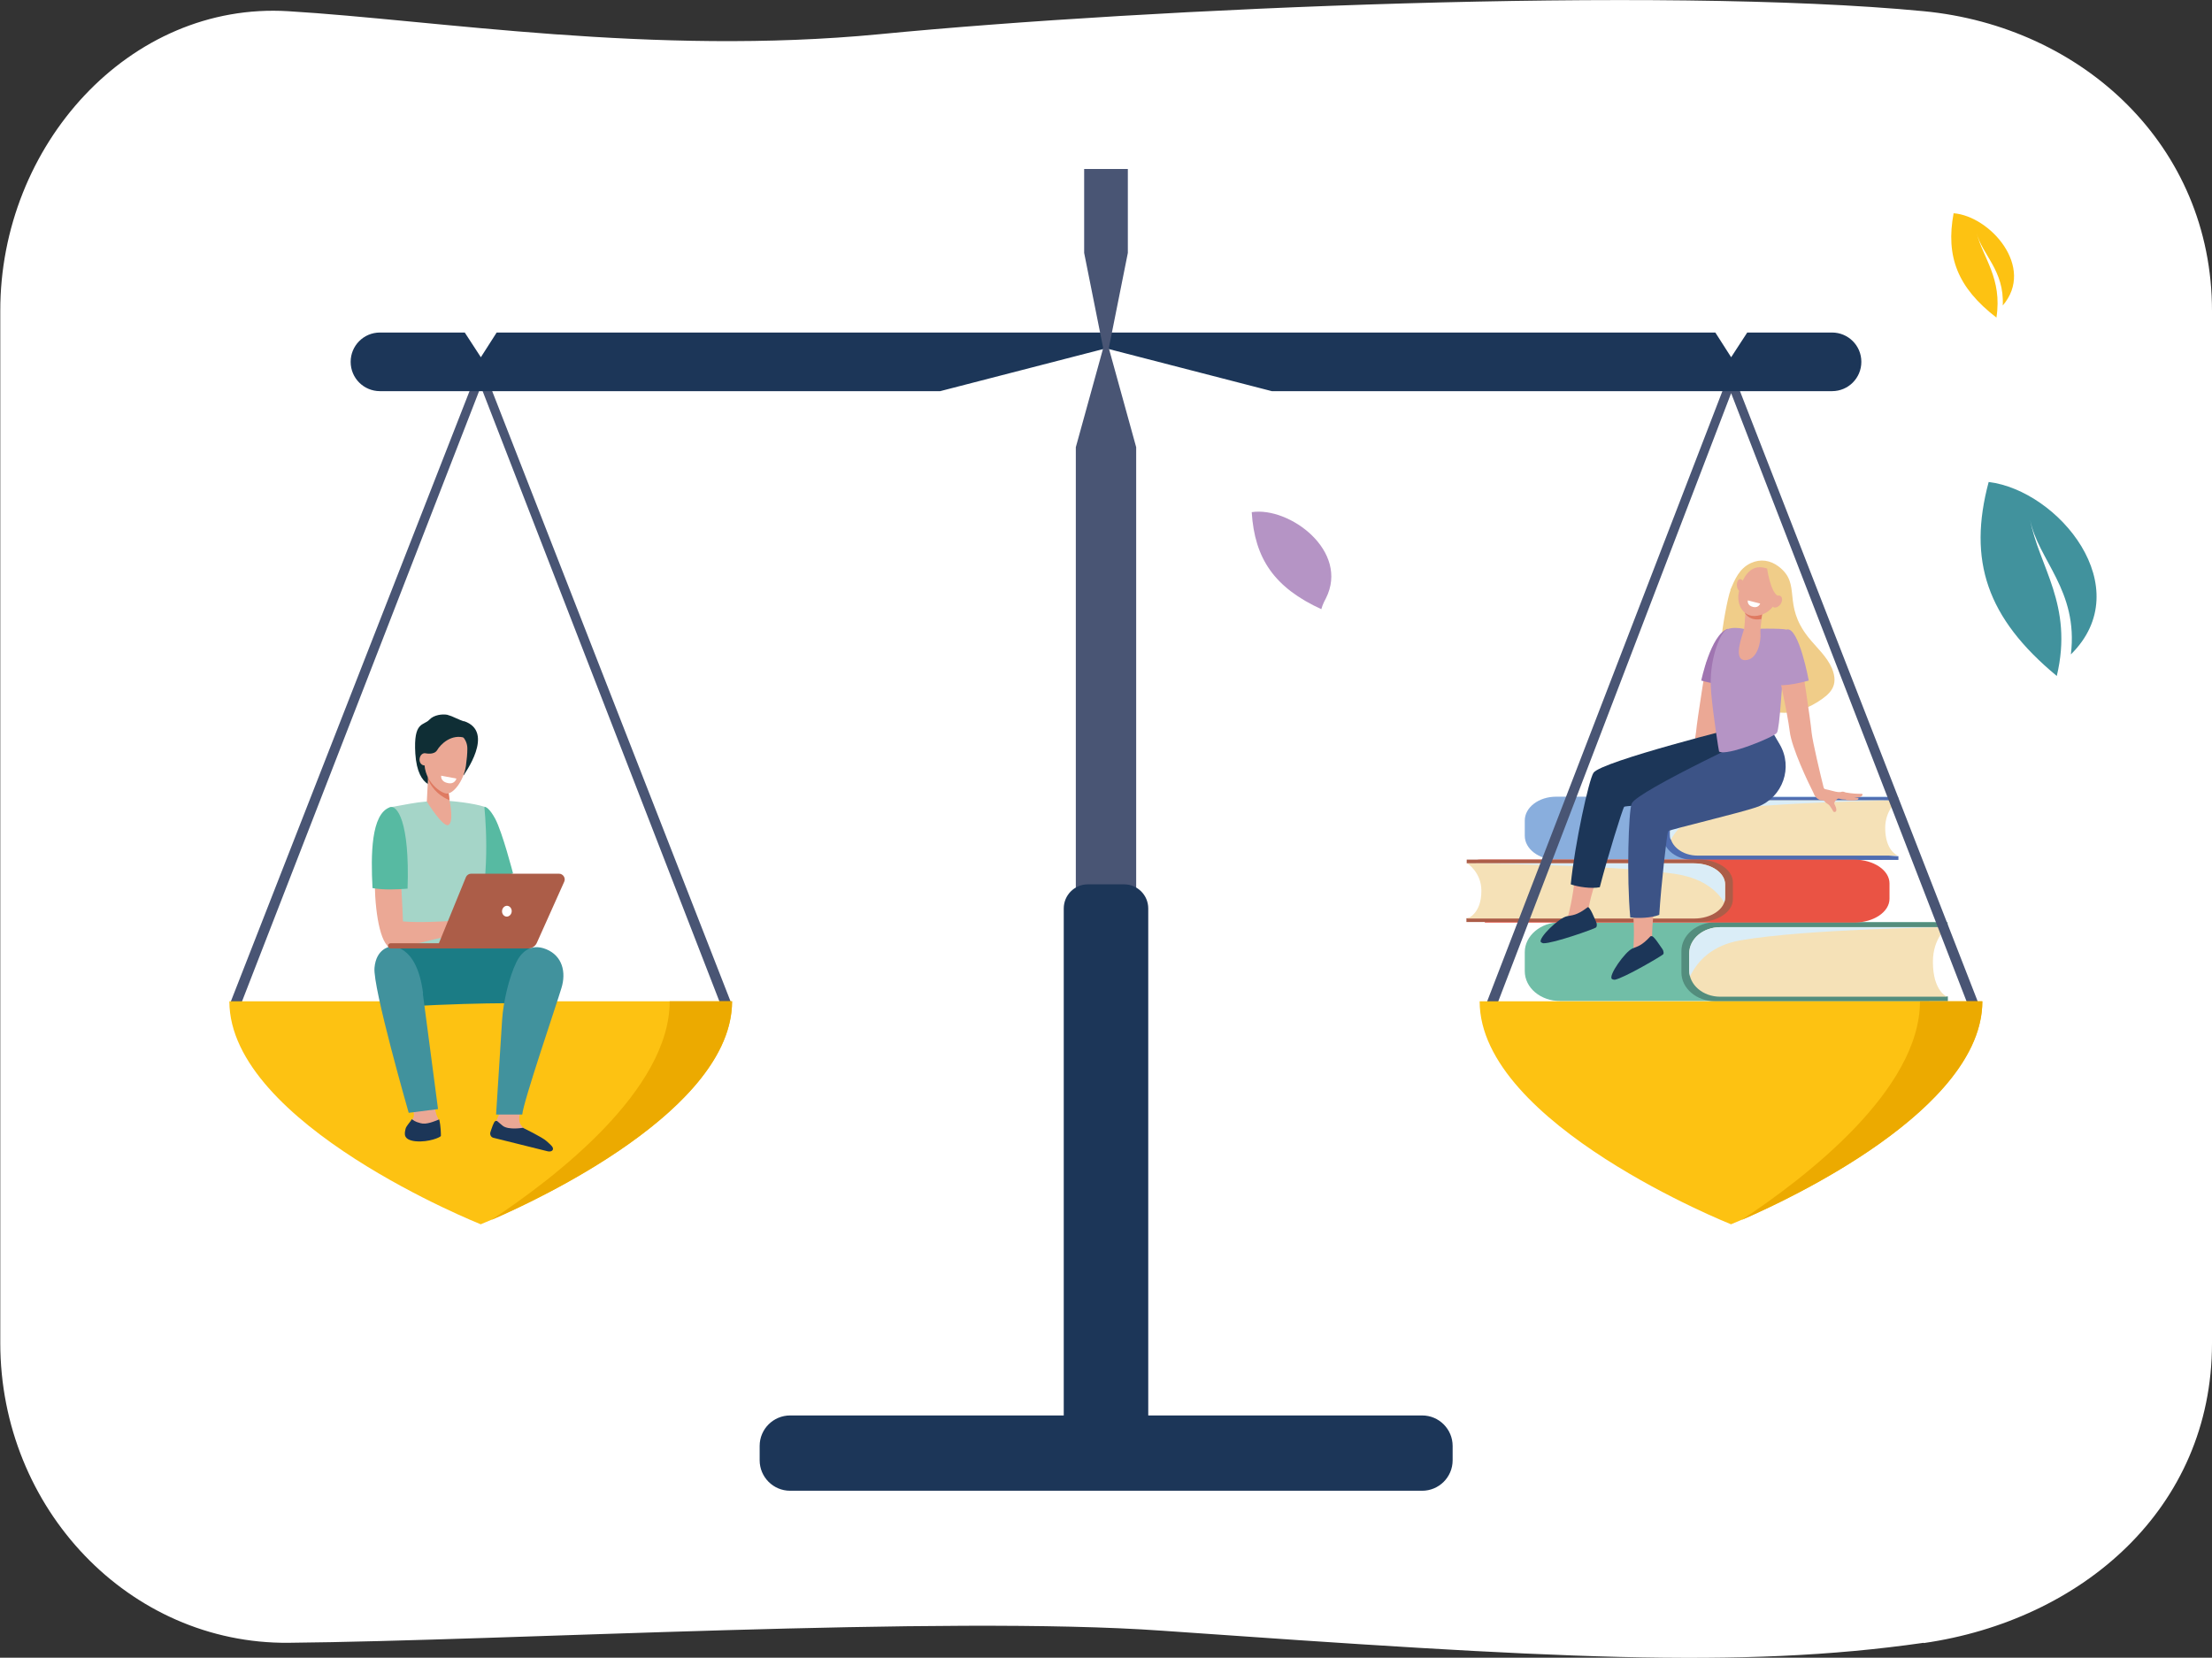
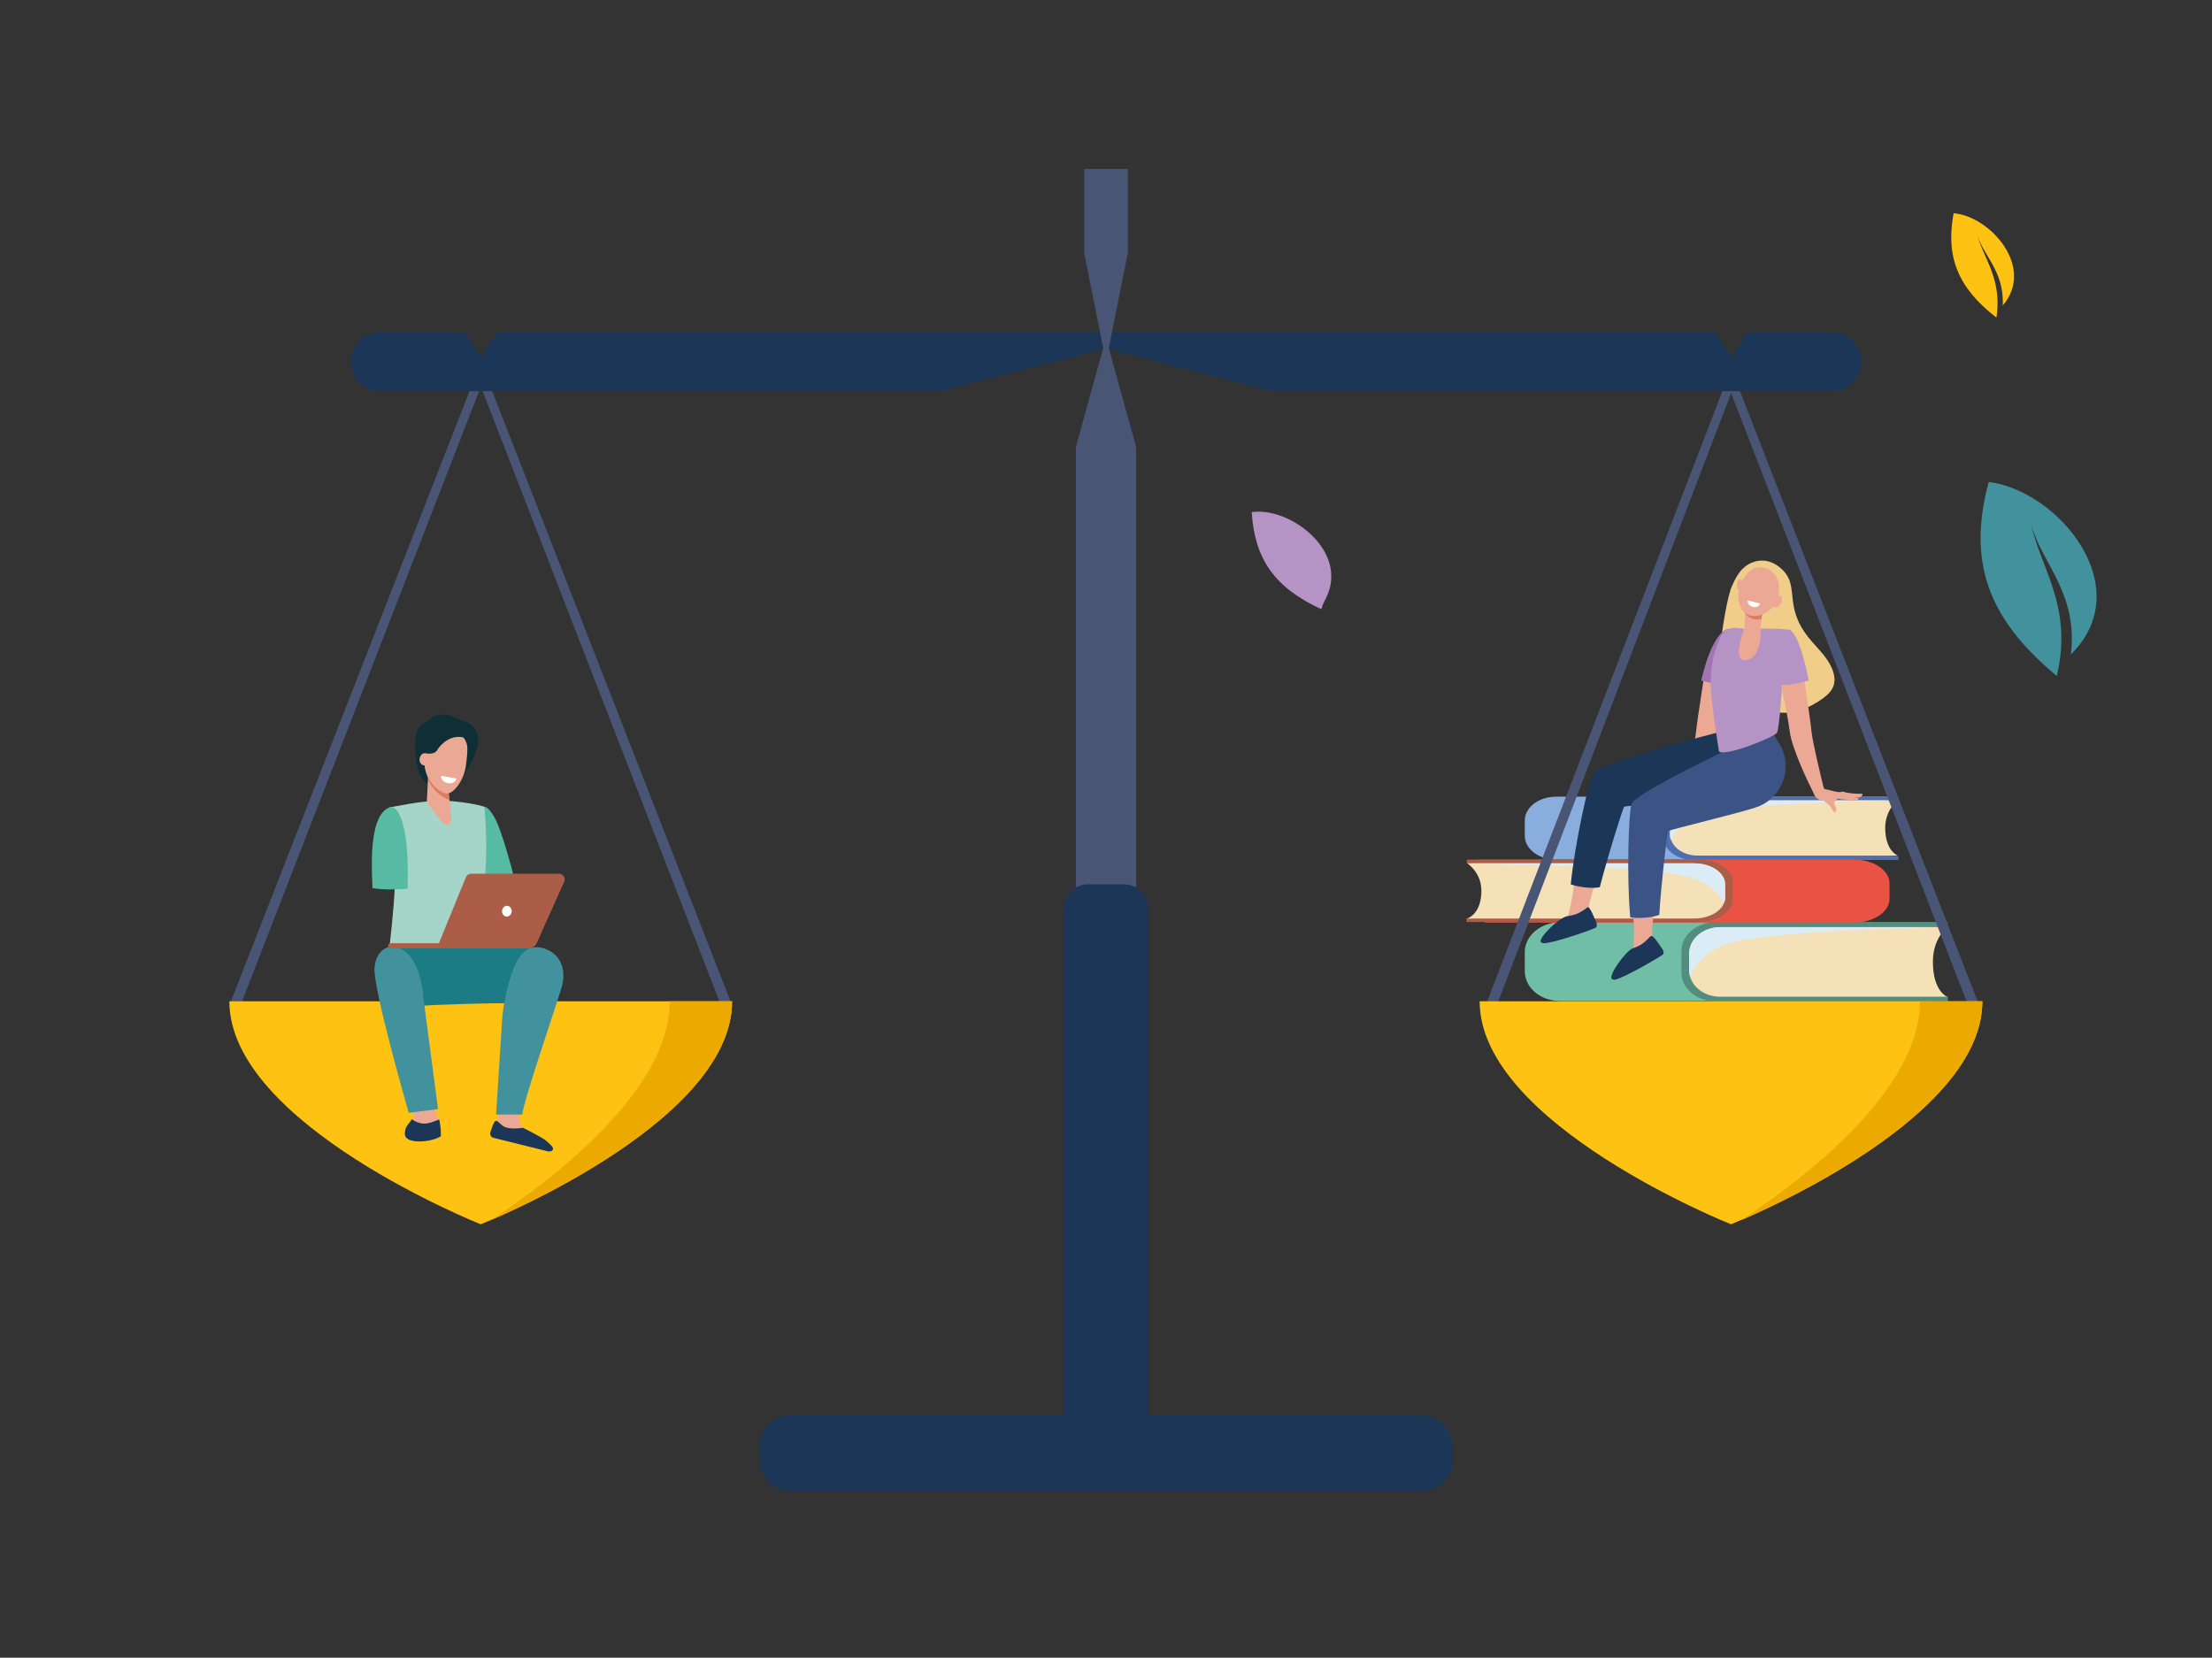
<svg xmlns="http://www.w3.org/2000/svg" version="1.1" viewBox="0 0 769.6 576.8">
  <rect x="0" y="0" width="769.6" height="576.8" fill="#333333" stroke="none" />
  <defs>
    <style>
      .st0 {
        fill: #a5d5c8;
      }

      .st1 {
        fill: #ea5344;
      }

      .st2 {
        fill: #1b7c85;
      }

      .st3 {
        fill: #daedf7;
        mix-blend-mode: multiply;
      }

      .st4 {
        fill: #4f6db1;
      }

      .st5 {
        fill: #495574;
      }

      .st6 {
        fill: #f0cd89;
      }

      .st7 {
        isolation: isolate;
      }

      .st8 {
        fill: #f5e1b7;
      }

      .st9 {
        fill: #538d7d;
      }

      .st10 {
        fill: #fdc212;
      }

      .st11 {
        fill: #fff;
      }

      .st12 {
        fill: #a075b1;
      }

      .st13 {
        fill: #b594c5;
      }

      .st14 {
        fill: #89aedd;
      }

      .st15 {
        fill: #0f2e35;
      }

      .st16 {
        fill: #57baa2;
      }

      .st17 {
        fill: #eba895;
      }

      .st18 {
        fill: #71bea7;
      }

      .st19 {
        fill: #ac5d48;
      }

      .st20 {
        fill: #3c5386;
      }

      .st21 {
        fill: #ecaa00;
      }

      .st22 {
        fill: #41929d;
      }

      .st23 {
        fill: #df7a61;
      }

      .st24 {
        fill: #1c3658;
      }
    </style>
  </defs>
  <g class="st7">
    <g id="Calque_1">
      <g>
-         <path class="st11" d="M669.3,571.6c-64.1,9.2-130.1,5.3-264.9-4.2-75.7-5.4-228,3.5-304,4.2-55.4.5-100.3-46.7-100.3-104.3V108.2C0,50.6,45,.5,100.3,3.9c51.4,3.1,126.9,15.6,205.7,8C399.7,2.8,577.5-4.9,669.3,3.9c55.2,5.3,100.3,46.7,100.3,104.3v359.2c0,57.6-45.4,96.4-100.3,104.3Z" />
        <path class="st13" d="M459.8,212c-16.4-7.5-23.3-17.6-24.3-33.8,13.2-2,34.1,13.6,25.8,30,0,0-1.1,1.9-1.6,3.8Z" />
        <path class="st22" d="M720.5,227.7c23.6-23.3-4.3-57-28.6-60-7.3,27.3-.7,47.3,23.7,67.5,5.9-24.8-6.3-38.1-9.3-54.5,2.7,14.2,16.9,24.6,14.2,47" />
        <path class="st10" d="M696.8,106.3c11.4-13.3-4.4-31.1-17.1-32.1-2.8,15.1,1.4,25.9,14.9,36.3,2.1-13.7-4.7-20.7-6.9-29.5,1.9,7.7,9.7,13,9.1,25.4" />
        <g>
          <g>
            <path class="st14" d="M654.3,277.9h4.6c-.7-.4-1.7-.7-2.7-.7h-114.8c-6,0-10.9,3.7-10.9,8.3v5.3c0,4.6,4.9,8.3,10.9,8.3h113.5s-.6-21.3-.6-21.3Z" />
            <path class="st4" d="M589.1,277.2c-5.7,0-10.4,3.6-10.4,8v6c0,4.4,4.7,8,10.4,8h71.4v-1.3h-.3l-18.2-1.3-3.7-11s7.1-6.1,7.5-6.3c.5-.2,14.3-.6,14.3-.6h.3v-1.3h-71.4Z" />
            <path class="st8" d="M655.9,288.1c0-6.5,4.4-9.6,4.4-9.6h-69.7c-5.3,0-9.5,3.3-9.5,7.3v4.6c0,4,4.3,7.3,9.5,7.3h69.7s-4.4-1.5-4.4-9.7Z" />
            <path class="st3" d="M581,285.8v4.6c0,.6,0,1.2.3,1.8,2.4-4.4,6.9-8.7,15.4-10,20-3.2,63.5-3.7,63.5-3.7h-69.7c-5.3,0-9.5,3.3-9.5,7.3Z" />
            <path class="st18" d="M670.6,321.8h5.2c-.8-.6-1.9-.9-3.1-.9h-129.9c-6.8,0-12.3,4.7-12.3,10.4v6.6c0,5.8,5.5,10.4,12.3,10.4h128.4s-.7-26.6-.7-26.6Z" />
            <path class="st9" d="M596.8,320.9c-6.5,0-11.8,4.5-11.8,10v7.5c0,5.5,5.3,10,11.8,10h80.9v-1.7h-.3l-20.6-1.7-4.2-13.8s8-7.6,8.5-7.8c.5-.2,16.2-.8,16.2-.8h.3v-1.7h-80.9Z" />
            <path class="st8" d="M672.5,334.6c0-8.1,4.9-12,4.9-12h-78.9c-6,0-10.8,4.1-10.8,9.2v5.8c0,5.1,4.8,9.2,10.8,9.2h78.9s-4.9-1.9-4.9-12.1Z" />
            <path class="st3" d="M587.7,331.7v5.8c0,.8.1,1.5.3,2.2,2.7-5.5,7.8-10.8,17.5-12.5,22.7-4,71.9-4.6,71.9-4.6h-78.9c-6,0-10.8,4.1-10.8,9.2Z" />
            <path class="st1" d="M517.3,299.8h-5.2c.8-.4,1.9-.7,3.1-.7h129.9c6.8,0,12.3,3.7,12.3,8.3v5.3c0,4.6-5.5,8.3-12.3,8.3h-128.5s.7-21.1.7-21.1Z" />
            <path class="st19" d="M591.1,299.1c6.5,0,11.8,3.5,11.8,7.9v5.9c0,4.4-5.3,7.9-11.8,7.9h-80.9v-1.3h.3l20.6-1.3,4.2-11s-8-6.1-8.5-6.2c-.5-.2-16.2-.6-16.2-.6h-.3v-1.3h80.9Z" />
            <path class="st8" d="M515.4,309.9c0-6.4-4.9-9.5-4.9-9.5h78.9c6,0,10.8,3.3,10.8,7.3v4.6c0,4-4.8,7.3-10.8,7.3h-78.9s4.9-1.5,4.9-9.6Z" />
            <path class="st3" d="M600.2,307.7v4.6c0,.6-.1,1.2-.3,1.7-2.7-4.4-7.8-8.6-17.5-10-22.7-3.2-71.9-3.6-71.9-3.6h78.9c6,0,10.8,3.3,10.8,7.3Z" />
          </g>
          <g>
            <path class="st6" d="M602,205.3c1.6-3.7,3.1-7.5,7.2-9.4,3.3-1.5,6.7-1,9.6,1.2,8.2,6.2,1.1,13,10.4,24.7,2.9,3.6,6.4,6.6,8.2,10.8,2.4,6-.5,8.8-5.1,11.7-22.2,13.7-33.9-14.4-33.5-20.8.3-4.8,2.3-15.8,3.3-18.2Z" />
            <path class="st17" d="M578.9,278c.9-.1,3.2-1.8,4-1.9.6-.1,2-.3,2.5-.4.7-2.6,4.3-16.9,4.7-21.1.4-4.5,3.6-24.2,3.6-24.2l8.3,1.5s-3.5,15.1-4.4,22.5c-.8,6.3-7.7,20.5-8.6,22,0,0,0,0,0,.1-.1,2.2-1.2,1.5-1.2,1.5l-1.7.4s-6.2.6-6.6.7c-.4.1-1.6-.9-.7-1Z" />
            <path class="st12" d="M601.1,218.8c-5.9,2-9.2,18-9.2,18,0,0,9.2,2.6,11.6,1.2,0,0,2.7-11.9,3.6-11.5l-6-7.7Z" />
            <path class="st17" d="M555.6,305.6c-1.8,4.7-2.7,9.3-2.8,9.9,0,.3.3,1.6.3,1.8-3.6,4.9-8.8,6-13.3,6.3,2.3-2.2,5.6-4.3,5.8-5,.3-1.1,1.6-6.1,2.3-13,2.8,1.3,4.6.3,7.7,0Z" />
            <path class="st24" d="M606.8,252.5l8,22.4s-12.8,2.4-17.6,3.3c-4.8.9-31.5,2-32.1,2.5-.5.4-6,18.2-8.5,28-2.8.6-7.6-.1-10.1-1,1.4-14.1,6.3-36.4,7.9-38.8,2.6-4,52.4-16.4,52.4-16.4Z" />
            <path class="st17" d="M575.7,315.5c-.9,5-.9,9.7-.9,10.2,0,.3.6,1.5.6,1.7-2.6,5.5-7.5,7.6-11.8,8.7,1.8-2.6,4.7-5.3,4.7-6,0-1.1.5-6.3-.2-13.2,3,.7,4.6-.6,7.6-1.5Z" />
            <path class="st20" d="M616.1,253.7l3.1,5.3c4.7,8,1.1,18.3-7.6,21.7,0,0,0,0-.1,0-4.5,1.8-30.5,7.9-31.1,8.5-.4.4-2.5,19-3.1,29.1-2.6,1.1-7.5,1.3-10.1.9-1.3-14.1-.6-36.9.5-39.6,1.8-4.4,48.4-26,48.4-26Z" />
            <path class="st24" d="M574.4,325.8c.7-.8,3.2,3.4,3.9,4.3.7,1,.5,1.8.4,1.9-.2.4-13.6,8.3-16.9,8.9-.3,0-.8-.1-1-.3-1.3-1.1,4.6-9.5,7.2-10.6,1.7-.7,3.2-.9,6.3-4.3Z" />
            <path class="st24" d="M552.3,315.7c.8-.6,2.5,4,3,5,.5,1.1.2,1.8,0,2-.3.4-14.9,5.6-18.3,5.5-.3,0-.8-.3-.9-.4-1-1.4,6.3-8.5,9.1-9,1.8-.4,3.3-.2,7-3Z" />
            <path class="st13" d="M606.7,218.8h0,0c-.2,0-.4,0-.6-.1-1.1-.2-3.5-.5-5.3.3-2.3,1-5.8,9.9-5.6,19,0,1.4.2,2.7.2,3.5.6,6.9,2.6,19.9,2.7,20,2.7,1.7,19-5,20.1-6.5,1.1-1.5,1.8-19.4,2.3-20.3l1.1-15.6c-1.9-.6-12-.3-14.9-.2Z" />
            <path class="st17" d="M613.3,213s-1,5.4-.8,7.6c.2,2.1-.8,9-5.3,9.1-4.5,0-.9-8.8-.4-10.9.4-2.1.5-8.6.5-8.6l6.1,2.8Z" />
            <path class="st23" d="M607.1,213.4c0-1.8,0-3.3,0-3.3l6.1,2.8s-.2,1.1-.4,2.5c-2.7.5-4.6-.4-5.7-2.1Z" />
            <path class="st17" d="M615.5,198.1s2.3,1.3,3.2,4.1c.9,2.8-.1,10.1-6.2,11.8-6,1.8-8.7-4-7.4-8.5,1.2-4.5,4-10.2,10.4-7.4Z" />
            <path class="st17" d="M604.3,203.8c.1,1.2.8,2.1,1.5,2.1s1.2-1.1,1.1-2.3c-.1-1.2-.8-2.1-1.5-2.1-.7,0-1.2,1.1-1.1,2.3Z" />
-             <path class="st6" d="M614.8,197.7s1.1,8.1,3.7,9.6c2.6,1.5,1.5,5.1,1.5,5.1,0,0,2.4-8.3.3-11-2.1-2.7-5.5-3.6-5.5-3.6Z" />
            <path class="st17" d="M616.9,208.4c-.7,1.1-.7,2.3,0,2.8.7.5,1.9,0,2.6-1,.7-1.1.7-2.3,0-2.8-.7-.5-1.9,0-2.6,1Z" />
            <path class="st11" d="M608.1,208.9l4.3,1.1s-.5,1.6-2.4,1.2c-2.3-.5-1.9-2.3-1.9-2.3Z" />
            <path class="st17" d="M648,276.4c0-.2-.2-.2-.4-.2-1.7,0-3.4-.1-5-.4-.3,0-.6-.1-.8-.2-.5-.2-.9-.2-1.4,0-.3,0-.5,0-.8,0-.8,0-3.3-.8-4.5-1-.3,0-.5-.3-.6-.5-1.2-4.8-3.8-15.7-4.2-19.2-.4-4.6-3.6-25.1-3.6-25.1l-8.4,2.3s3.5,15.2,4.4,22.5c.7,5.7,6.4,17.7,8.2,21.2.9,2.6,2.8,2.7,3.3,2.7.3,0,.5.2.7.4.3.4.7.7,1.1.9.3.2.5.4.7.7.4.5.7,1.1,1,1.6.2.4.4.5.7.4.3,0,.5-.3.5-.7,0-.6-.2-1.1-.5-1.7-.3-.5-.3-.8,0-1.2.2-.3.4-.5.6-.7.3-.2.5-.4.9-.3.6.2,1.2.3,1.8.3h.5c0,.1.3.2.3.2,0,0,.9.1,1.2.1.2,0,.6,0,1,0,.3,0,1-.1,1-.1.3,0,.6-.1.8-.3,0,0,.2-.2.1-.3,0-.1-.1-.2-.3-.2-.2,0-1.2-.2-1.2-.2.3,0,1.3,0,1.6,0,.4,0,.8-.2,1.1-.5.1-.1.2-.2.2-.4Z" />
            <path class="st13" d="M621.7,219c4.2-.8,7.6,17.8,7.6,17.8,0,0-9.2,2.6-11.6,1.2,0,0-2.7-11.9-3.6-11.5l7.7-7.6Z" />
          </g>
          <g>
            <polygon class="st5" points="251.1 350.5 167.3 134.5 83.4 350.5 80.1 349 167.3 126 254.4 349 251.1 350.5" />
            <polygon class="st5" points="685.9 352.8 602.3 136.8 519.6 352.8 516.3 351.3 602.3 128.2 689.2 351.3 685.9 352.8" />
            <path class="st10" d="M167.3,426s-87.5-34.8-87.5-77.6h0s174.9,0,174.9,0h0c0,42.9-87.5,77.6-87.5,77.6Z" />
            <path class="st21" d="M233,348.4h0c0,30.8-39.7,61.3-62.1,76.1,16.5-7.1,83.8-38.5,83.8-76.1h0s-21.7,0-21.7,0Z" />
            <path class="st10" d="M602.3,426s-87.5-34.8-87.5-77.6h0s174.9,0,174.9,0h0c0,42.9-87.5,77.6-87.5,77.6Z" />
            <path class="st21" d="M668,348.4h0c0,30.8-39.7,61.3-62.1,76.1,16.5-7.1,83.8-38.5,83.8-76.1h0s-21.7,0-21.7,0Z" />
            <path class="st24" d="M637.4,136.1h-194.9l-57.7-14.9-57.7,14.9h-194.9c-5.6,0-10.2-4.5-10.2-10.2h0c0-5.6,4.5-10.2,10.2-10.2h29.5l5.6,8.6,5.5-8.6h424l5.5,8.6,5.6-8.6h29.5c5.6,0,10.2,4.5,10.2,10.2h0c0,5.6-4.5,10.2-10.2,10.2Z" />
            <polygon class="st5" points="392.4 88 384.8 126 377.2 88 377.2 58.8 392.4 58.8 392.4 88" />
            <path class="st5" d="M395.3,155.6l-10.5-38-10.5,38v188.6c0,5.8,4.7,10.5,10.5,10.5h0c5.8,0,10.5-4.7,10.5-10.5v-188.6Z" />
            <path class="st24" d="M274.9,492.5h219.9c5.9,0,10.6,4.8,10.6,10.6v5c0,5.9-4.8,10.6-10.6,10.6h-219.9c-5.9,0-10.6-4.8-10.6-10.6v-5c0-5.9,4.8-10.6,10.6-10.6Z" />
            <path class="st24" d="M378.4,307.7h12.7c4.6,0,8.4,3.7,8.4,8.4v189.5h-29.4v-189.5c0-4.6,3.7-8.4,8.4-8.4Z" />
          </g>
          <g>
            <path class="st16" d="M168.5,280.7c.5,0,1.8.5,3.8,4.2,2.5,4.7,6.2,19,6.2,19l-10.9,4.1-1.4-3-2.3-22.9s4.5-1.3,4.7-1.3Z" />
            <path class="st0" d="M154.1,278.6c3.1,0,10.8.9,14.4,2.1,0,0,2.6,22.6-2.4,39.8-1.1,3.8.9,16,.9,16l-32.3-.4s3.8-29.3,2.4-34c-1.4-4.7-1.5-21.2-1.5-21.2,0,0,.2,0,7.3-1.3,3.3-.6,7.8-1,11.2-1Z" />
            <path class="st17" d="M150.3,378.4s.7,8.3,2,10.5c1.3,2.3,0,6.2-.1,6.7,0,.5-2.8,1.3-7.1.8-4.3-.5-4.2-1.4-3.9-3,.3-1.6,2.6-3.7,2.8-5.2.1-1.5-1.3-7-1.3-7l7.6-2.8Z" />
            <path class="st2" d="M163.4,329.6s22.3-1.2,27.3,1.8c5,3-3.5,17.8-3.5,17.8,0,0-15.5-.7-45.9,1-7.2.4-7.8-18.8-6.5-20.4,1.3-1.6,28.7-.3,28.7-.3Z" />
            <path class="st24" d="M144.6,397.1c-4.4-.5-3.9-2.6-3.5-4.3.2-1,1.5-2.2,2.2-3.4.4.3,1,.9,3,1.4,2,.6,4.7-.6,6.5-1.3.6,2.3.6,5.3.6,5.7,0,.5-4.3,2.3-8.7,1.9Z" />
            <path class="st22" d="M147.1,345.6c.9,6.7,5.3,40.3,5.3,40.3l-10.2,1.3s-12.6-43.8-11.9-50.5c.6-6.7,5.4-7.3,5.4-7.3,0,0,9.2-1.6,11.5,16.2Z" />
-             <path class="st17" d="M135.3,283.3c3-1.1,4.5,26.1,4.9,37.3,5.4.5,14.7,0,17-.2,1.1,0,3.6-1,4.7-1.1,1.1-.1,2.1-.2,2.7-.1.2,0,5.8,2.3,6.3,2.8.6.6,2.2,2.2,1.9,2.9-.3.7-3.1-1.9-3.1-1.9l-1.4-.8c1.7,1.7,5,3.9,4.5,4.7-.5.8-3.4-1.4-5.5-3,1.8,1.6,4,4.5,3.5,5-.5.4-3-3-5.7-3.9-1-.4-2,.6-2.8.8-.6,0-1.5.3-2,.1l-2.9-.8c-1,0-1,.7-2,.9-1.2.2-3.1.5-4.6.9-8.6,2.1-11.5,3.1-14.1,3.1-8,0-8.4-43.8-1.3-46.5Z" />
            <path class="st16" d="M129.6,308.9c-.6-11.5-.5-25.6,6-28,2.5-1,7,4.8,6.2,28.3-3.4.3-8.5.5-12.2-.2Z" />
            <path class="st17" d="M181.4,386.4s-1.5,2.6-.3,4.8c1.2,2.2,7.3,5.4,7.9,6.6.6,1.2.4,2,.4,2l-18.1-4.4,1.4-5.5,1.7-3.8,7.1.3Z" />
            <path class="st24" d="M182,392.4s-5.1.9-7.1-.7c-2-1.6-1.9-1.9-2.6-1.6-.5.2-1.2,2.4-1.7,3.9-.2.8.2,1.7,1.1,1.9l18.9,4.7c1.4.3,2.4-.6,1.4-1.8-.7-.8-1.5-1.4-1.9-1.8-1.4-1.3-8-4.5-8-4.5Z" />
            <path class="st22" d="M179.6,334.9c1.4-3,4.7-7,10.5-4.6,5.5,2.3,7,7.9,5.2,13.6-1.7,5.7-13.2,39.3-13.6,43.9h-9.1c0,0,1.7-26.5,2.1-33,.4-6.2,2.4-14.7,4.9-19.9Z" />
            <path class="st19" d="M194.4,304h-30.5c-.8,0-1.5.5-1.8,1.2l-9.4,23h-16.8c-.5,0-.9.4-.9.9h0c0,.5.4.9.9.9h47.9c1.3,0,2.5-.8,3-2l9.5-21.2c.6-1.3-.4-2.8-1.8-2.8Z" />
            <path class="st11" d="M178,317.4c-.2,1-1.1,1.7-2,1.5-.9-.2-1.5-1.2-1.3-2.2.2-1,1.1-1.7,2-1.5.9.2,1.5,1.2,1.3,2.2Z" />
            <g>
              <path class="st15" d="M161.4,251c-.9-.3-1.8-.7-2.7-1.1-1-.5-2.3-1-3.1-1.2-1.7-.3-4.6,0-6.2,1.7-2,2.2-5.6.4-4.9,11.8.8,12.9,8,11.5,8.2,11.3.2-.2,6.4-8.3,6.4-8.3,0,0,2.2,4.8,2.2,4.6s11.2-15.2.1-18.9Z" />
              <path class="st17" d="M155.9,274.5l.6,4.6s1.4,6.7-.4,7.9c-1.8,1.3-7.6-8.1-7.6-8.1l.6-11.7,6.8,7.3Z" />
              <path class="st23" d="M148.9,271c1.5,4,5,6.5,7.5,7.4l-.5-3.9-6.8-7.3-.2,3.8Z" />
              <path class="st17" d="M155.5,254.4c3.8-.6,7.2,2.4,7.1,6.2,0,1.7-.2,3.7-.5,5.9-.8,5.3-4.5,10-6.9,9.6-2.4-.4-8.5-5-7.4-12.6.7-4.7,3.7-8.5,7.7-9.2Z" />
              <path class="st17" d="M149.5,264.5c-.2,1.2-1.1,2-2.1,1.8-1-.2-1.6-1.3-1.4-2.4.2-1.2,1.1-2,2.1-1.8,1,.2,1.6,1.3,1.4,2.4Z" />
              <path class="st15" d="M148.1,262.1s2.9.7,4-1.1c1.1-1.9,4.9-5.9,9.9-4.2,4.9,1.7-4.3-4.1-4.7-4.1s-5.1,0-5.1,0c0,0-3.6,3-3.8,3.3-.1.3-1.2,3.9-1.2,3.9l.9,2.3Z" />
            </g>
            <path class="st11" d="M153.5,269.9l5.3,1s-.5,2-2.8,1.6c-2.9-.5-2.5-2.6-2.5-2.6Z" />
          </g>
        </g>
      </g>
    </g>
  </g>
</svg>